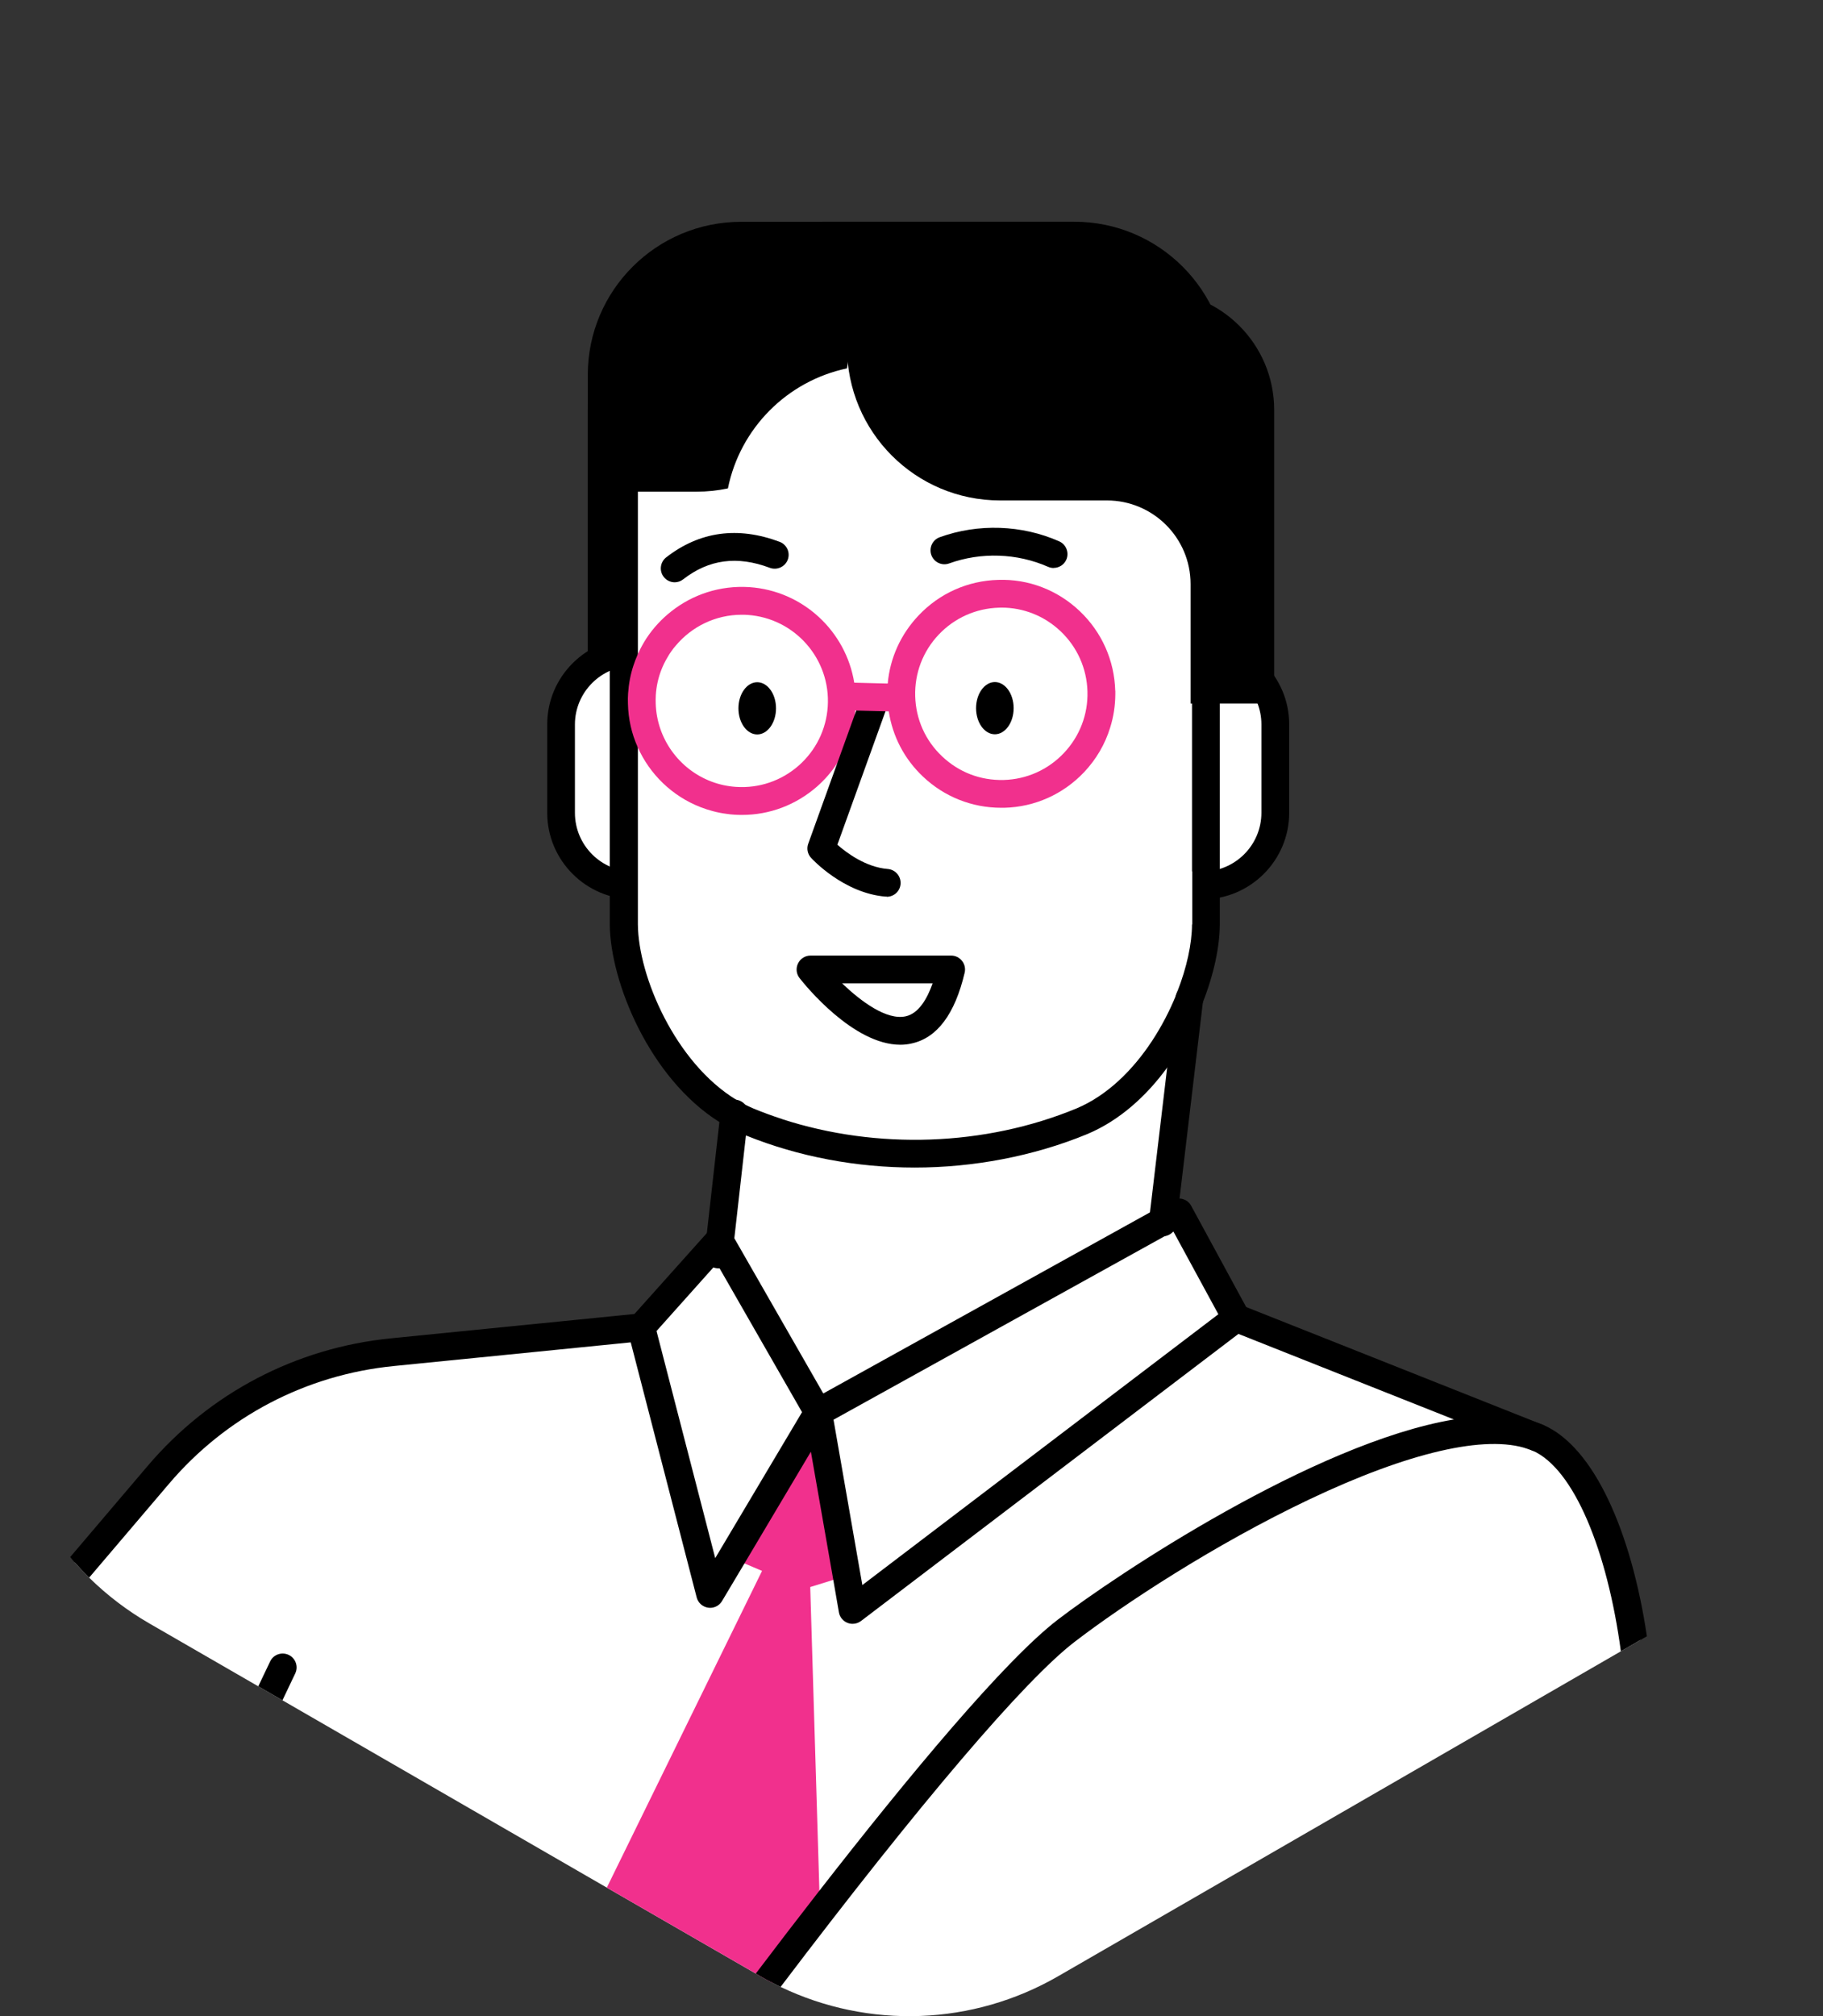
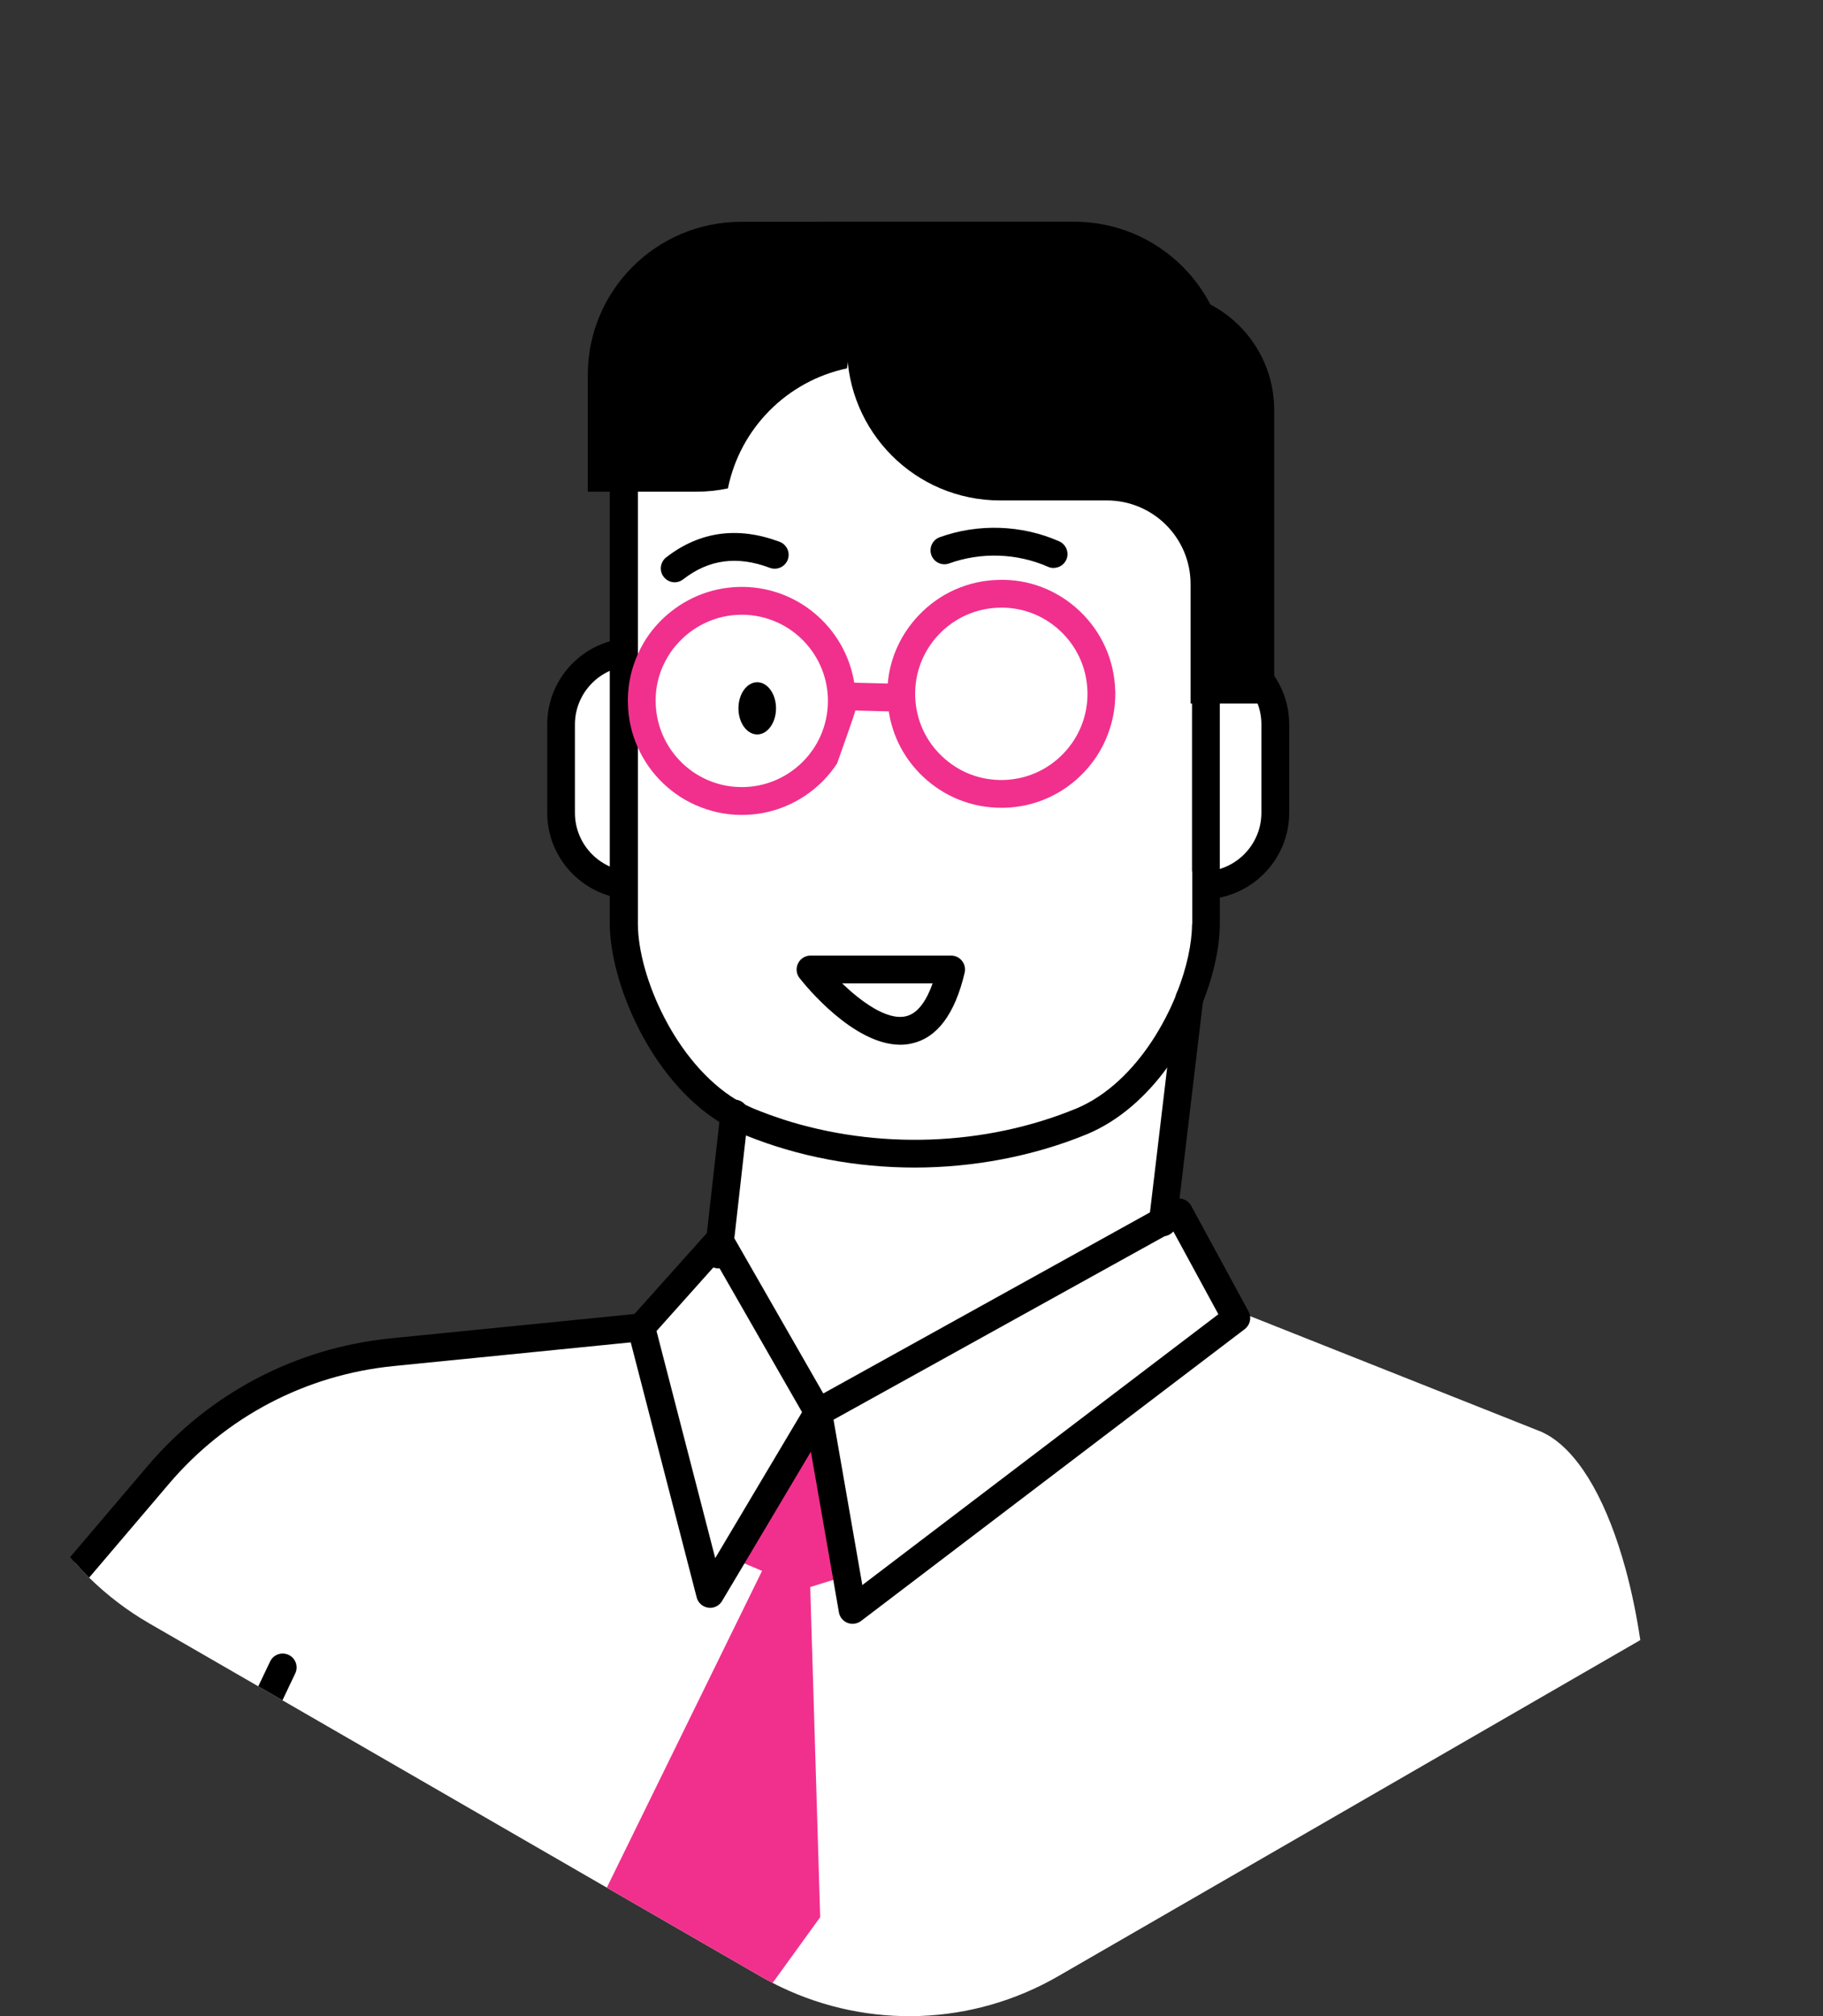
<svg xmlns="http://www.w3.org/2000/svg" width="227" height="251" viewBox="0 0 227 251" fill="none">
  <rect x="0" y="0" width="227" height="251" fill="#333333" stroke="none" />
  <path d="M204.26 204.17L201.83 205.57L131.78 246.01C121.13 252.17 108.19 252.62 97.2 247.35C96.87 247.19 96.54 247.03 96.21 246.85C95.69 246.59 95.17 246.31 94.66 246.01L94.11 245.69L75.56 234.99L35.17 211.67L32.16 209.93L18.56 202.08C15.81 200.49 13.31 198.57 11.1 196.4C10.48 195.79 9.88 195.16 9.31 194.51L19.05 183.05C26.61 174.17 37.16 168.64 48.76 167.48L78.27 164.53L79.42 164.41L80.2 163.54L87.86 154.97L88.87 153.85L89 152.74L90.41 140.17L90.6 138.53C90.61 138.45 90.63 138.38 90.66 138.31C90.72 138.14 90.83 138 90.99 137.9C91.21 137.76 91.48 137.73 91.73 137.81C91.77 137.83 92.27 137.99 93.13 138.24C94.11 138.52 95.56 138.91 97.37 139.31V139.32C107.9 141.67 130.59 144.51 143.43 129.59C144.41 128.46 145.32 127.23 146.17 125.89C146.58 125.26 146.97 124.6 147.34 123.91C147.54 123.54 147.97 123.38 148.36 123.5C148.38 123.51 148.39 123.51 148.41 123.52C148.77 123.65 149 124.03 148.95 124.42L148.58 127.5L145.98 149.4L145.85 150.46L146.37 150.17C146.5 150.1 146.63 150.07 146.77 150.07C146.85 150.07 146.94 150.07 147.02 150.1C147.24 150.17 147.43 150.32 147.54 150.51L153.99 162.36L154.55 163.4L155.65 163.84L187.04 176.3L191.74 178.17H191.76C192.23 178.37 192.69 178.62 193.15 178.91C196.92 181.37 200.18 187.13 202.43 195.37C203.18 198.13 203.79 201.09 204.25 204.17H204.26Z" fill="white" />
  <path d="M103.76 196.68L100.89 197.57L102.03 235.37L102.13 238.67L96.21 246.85C95.69 246.59 95.17 246.31 94.66 246.01L94.11 245.69L75.56 234.99L94.89 195.56L92.7 194.63L92.21 194.42L100.64 178.82L101.18 177.82L101.54 179.77L104.61 196.42L103.76 196.68Z" fill="#F1308D" />
-   <path d="M110.52 27.61C103.82 27.61 97.94 31.03 94.55 36.23H87.98C79.81 36.23 73.18 42.85 73.18 51.03V87.58H83.59V72.71C83.59 66.96 88.26 62.3 94 62.3H100.07H90.45H96.82C107.37 62.3 115.92 53.76 115.92 43.2V27.61H110.52Z" fill="black" />
  <path d="M88.77 101.18C88.77 106.19 84.71 110.23 79.68 110.23H78.93C73.94 110.23 69.87 106.19 69.87 101.18V90.18C69.87 85.2 73.94 81.14 78.93 81.14H79.68C83.4 81.14 86.58 83.36 88 86.53L88.77 101.18Z" fill="white" />
  <path d="M79.68 111.96H78.93C72.98 111.96 68.14 107.12 68.14 101.18V90.18C68.14 84.24 72.98 79.41 78.93 79.41H79.68C83.95 79.41 87.84 81.93 89.58 85.83C89.97 86.7 89.58 87.73 88.7 88.12C87.82 88.51 86.8 88.12 86.41 87.24C85.23 84.59 82.58 82.88 79.67 82.88H78.92C74.88 82.88 71.59 86.16 71.59 90.19V101.19C71.59 105.23 74.88 108.51 78.92 108.51H79.67C83.73 108.51 87.03 105.23 87.03 101.19C87.03 100.23 87.8 99.46 88.76 99.46C89.72 99.46 90.49 100.23 90.49 101.19C90.49 107.13 85.64 111.97 79.67 111.97L79.68 111.96Z" fill="black" />
  <path d="M102.4 42.11V27.6H133.75C144.3 27.6 152.85 36.14 152.85 46.67V61.2H121.48C110.94 61.2 102.4 52.65 102.4 42.11Z" fill="black" />
  <path d="M139.92 90.18C139.92 85.18 143.96 81.14 148.97 81.14H149.73C154.72 81.14 158.8 85.18 158.8 90.18V101.18C158.8 106.17 154.72 110.23 149.73 110.23H148.97C145.28 110.23 142.09 108.03 140.67 104.85L139.92 90.18Z" fill="white" />
  <path d="M149.73 111.96H148.97C144.7 111.96 140.82 109.45 139.09 105.56C138.7 104.69 139.09 103.66 139.97 103.27C140.84 102.88 141.87 103.27 142.25 104.15C143.43 106.79 146.06 108.5 148.97 108.5H149.73C153.78 108.5 157.07 105.22 157.07 101.18V90.18C157.07 86.15 153.78 82.87 149.73 82.87H148.97C144.93 82.87 141.651 86.15 141.651 90.18C141.651 91.14 140.881 91.91 139.921 91.91C138.961 91.91 138.19 91.14 138.19 90.18C138.19 84.24 143.03 79.41 148.97 79.41H149.73C155.69 79.41 160.531 84.24 160.531 90.18V101.18C160.531 107.12 155.68 111.96 149.73 111.96Z" fill="black" />
  <path d="M150.151 115.08C150.131 122.65 144.31 135.53 134.71 139.58C121.63 144.99 106.17 144.99 93.1 139.58C83.46 135.53 77.721 122.66 77.65 115.08V50.43C77.611 42.79 85.24 36.37 94.63 36.18H133.171C142.581 36.36 150.211 42.78 150.141 50.43V115.08H150.151Z" fill="white" />
  <path d="M149.74 82.87H148.98C148.79 82.87 148.61 82.87 148.43 82.9V108.48C148.61 108.49 148.79 108.5 148.98 108.5H149.74C149.88 108.5 150.02 108.5 150.16 108.48V82.89C150.02 82.87 149.88 82.87 149.74 82.87ZM92.79 137.53C92.79 137.53 92.87 137.63 92.9 137.69C92.93 137.73 92.96 137.77 92.98 137.82C93.05 137.95 93.11 138.09 93.13 138.24C94.11 138.52 95.56 138.91 97.37 139.31C96.16 138.92 94.96 138.48 93.78 137.99C93.44 137.85 93.12 137.69 92.79 137.53ZM78.21 86.32C78.18 86.74 78.17 87.17 78.19 87.58C78.23 89.5 78.65 91.33 79.4 93V82.87H78.87C78.51 83.96 78.29 85.12 78.21 86.32ZM141.5 36.22C139.85 35.51 138.07 34.99 136.19 34.7C135.21 34.56 134.21 34.47 133.19 34.45H94.61C91.52 34.51 88.6 35.19 86.03 36.35H86.02C80.01 39.08 75.9 44.39 75.93 50.43V115.1C75.99 122.21 80.85 134.2 89.59 139.69C89.86 139.86 90.13 140.02 90.41 140.17C91.07 140.55 91.75 140.89 92.45 141.18C92.59 141.24 92.73 141.3 92.88 141.35C99.48 144.02 106.69 145.35 113.91 145.35C121.13 145.35 128.66 143.96 135.39 141.18C139.41 139.49 142.75 136.45 145.34 132.9C146.6 131.19 147.68 129.36 148.59 127.51C149.04 126.59 149.44 125.67 149.79 124.75C151.17 121.23 151.88 117.81 151.89 115.09V50.45C151.95 44.3 147.71 38.89 141.5 36.22ZM148.43 115.08C148.42 117.47 147.78 120.45 146.59 123.48C146.59 123.48 146.59 123.487 146.59 123.5C146.56 123.62 146.51 123.73 146.46 123.84C145.67 125.79 144.66 127.75 143.45 129.59C141.06 133.22 137.88 136.37 134.07 137.98C122.63 142.71 109.19 143.15 97.39 139.32V139.31C96.18 138.92 94.981 138.48 93.8 137.99C93.46 137.85 93.14 137.69 92.81 137.53C92.43 137.34 92.07 137.13 91.71 136.91C91.7 136.91 91.69 136.91 91.68 136.91C84.11 132.31 79.48 121.56 79.43 115.09V50.42C79.39 43.69 86.25 38.08 94.68 37.91H133.18C141.67 38.07 148.52 43.68 148.46 50.43V115.08H148.43ZM78.87 82.87C78.51 83.96 78.29 85.12 78.21 86.32C78.18 86.74 78.17 87.17 78.19 87.58C78.23 89.5 78.65 91.33 79.4 93V82.87H78.87ZM93.78 137.99C93.44 137.85 93.12 137.69 92.79 137.53C92.79 137.53 92.88 137.63 92.91 137.69C92.94 137.73 92.97 137.78 92.99 137.82C93.06 137.95 93.12 138.09 93.14 138.24C94.12 138.52 95.57 138.91 97.38 139.31C96.17 138.92 94.97 138.48 93.79 137.99H93.78ZM149.74 82.87H148.98C148.79 82.87 148.61 82.87 148.43 82.9V108.48C148.61 108.49 148.79 108.5 148.98 108.5H149.74C149.88 108.5 150.02 108.5 150.16 108.48V82.89C150.02 82.87 149.88 82.87 149.74 82.87Z" fill="black" />
  <path d="M121.31 27.61C128.02 27.61 133.89 31.03 137.31 36.23H143.87C152.03 36.23 158.66 42.85 158.66 51.03V87.58H148.25V72.71C148.25 66.96 143.58 62.3 137.83 62.3H137.72H141.4H124.54C113.98 62.3 105.47 53.76 105.47 43.2V27.61H121.32H121.31Z" fill="black" />
  <path d="M105.46 45.86C105.68 44.65 105.81 43.4 105.81 42.12V27.61H92.31C81.73 27.61 73.19 36.15 73.19 46.68V61.21H86.721C88.061 61.21 89.391 61.07 90.641 60.8C92.15 53.33 98.001 47.43 105.47 45.86H105.46Z" fill="black" />
  <path d="M119.79 119.62C119.46 119.2 118.97 118.96 118.44 118.96H100.93C100.26 118.96 99.66 119.34 99.37 119.94C99.08 120.53 99.15 121.24 99.56 121.76C100.27 122.67 106.25 130.06 112.11 130.06C112.58 130.06 113.06 130.01 113.52 129.9C116.69 129.21 118.91 126.24 120.12 121.09C120.24 120.57 120.12 120.03 119.79 119.62ZM112.78 126.52C110.41 127.05 107.2 124.66 104.86 122.42H116.13C115.44 124.37 114.38 126.17 112.78 126.52Z" fill="black" />
  <path d="M131.2 70.71C130.97 70.71 130.73 70.66 130.5 70.56C126.64 68.86 122.16 68.71 118.19 70.14C117.29 70.47 116.3 70 115.97 69.1C115.65 68.2 116.11 67.21 117.01 66.88C121.8 65.15 127.23 65.33 131.89 67.39C132.76 67.78 133.16 68.8 132.78 69.67C132.49 70.32 131.86 70.7 131.19 70.7L131.2 70.71Z" fill="black" />
  <path d="M84.02 72.49C83.5 72.49 82.99 72.26 82.65 71.82C82.06 71.07 82.2 69.98 82.95 69.39C87.12 66.15 91.87 65.5 97.08 67.45C97.97 67.79 98.43 68.78 98.09 69.68C97.75 70.57 96.75 71.02 95.86 70.69C91.8 69.16 88.27 69.63 85.07 72.12C84.75 72.37 84.38 72.49 84.01 72.49H84.02Z" fill="black" />
-   <path d="M121.54 88.16C121.54 89.96 122.59 91.41 123.88 91.41C125.17 91.41 126.22 89.95 126.22 88.16C126.22 86.37 125.17 84.91 123.88 84.91C122.59 84.91 121.54 86.37 121.54 88.16Z" fill="black" />
  <path d="M91.95 88.18C91.95 89.98 93 91.43 94.29 91.43C95.58 91.43 96.63 89.97 96.63 88.18C96.63 86.39 95.58 84.93 94.29 84.93C93 84.93 91.95 86.39 91.95 88.18Z" fill="black" />
-   <path d="M106.37 84.99C105.34 78.61 100.01 73.54 93.3 73.09C89.65 72.86 86.25 74.01 83.6 76.1C82.4 77.04 81.36 78.16 80.51 79.44C80.16 79.98 79.84 80.55 79.56 81.14C79.5 81.25 79.45 81.37 79.4 81.49C79.2 81.94 79.02 82.4 78.87 82.87C78.51 83.96 78.29 85.12 78.21 86.32C78.18 86.74 78.17 87.17 78.19 87.58C78.23 89.5 78.65 91.33 79.4 93C80.9 96.39 83.7 99.1 87.2 100.47C87.71 100.67 88.23 100.84 88.76 100.98C89.33 101.13 89.91 101.25 90.5 101.32C90.81 101.37 91.12 101.4 91.44 101.42C91.75 101.44 92.07 101.45 92.39 101.45C95.83 101.45 99.11 100.21 101.72 97.93C102.7 97.07 103.54 96.1 104.24 95.03C105.44 93.19 106.2 91.11 106.45 88.89C106.47 88.74 106.49 88.6 106.49 88.45C106.51 88.37 106.51 88.28 106.52 88.19C106.54 87.88 106.55 87.57 106.55 87.26C106.55 86.49 106.49 85.73 106.36 84.99H106.37ZM103.07 87.96C102.88 90.82 101.59 93.43 99.44 95.32C97.28 97.21 94.52 98.15 91.66 97.96C90.58 97.89 89.54 97.66 88.57 97.29C84.59 95.78 81.78 91.97 81.65 87.58C81.63 87.24 81.65 86.9 81.66 86.55C81.73 85.43 81.97 84.36 82.36 83.37C82.57 82.83 82.83 82.3 83.13 81.81C83.27 81.55 83.43 81.31 83.6 81.07C83.77 80.83 83.95 80.59 84.15 80.37C86.13 78.01 89.09 76.53 92.36 76.53C92.59 76.53 92.83 76.53 93.07 76.55C98.97 76.94 103.46 82.05 103.07 87.96Z" fill="#F1308D" />
-   <path d="M110.41 111.62C110.41 111.62 110.32 111.62 110.27 111.62C105.07 111.2 101.15 106.97 100.99 106.79C100.56 106.32 100.42 105.64 100.64 105.04L107.38 86.34C107.7 85.44 108.7 84.98 109.59 85.3C110.49 85.62 110.96 86.62 110.63 87.52L104.27 105.16C105.42 106.17 107.81 107.96 110.55 108.18C111.5 108.26 112.21 109.09 112.14 110.05C112.07 110.95 111.31 111.64 110.42 111.64L110.41 111.62Z" fill="black" />
+   <path d="M106.37 84.99C105.34 78.61 100.01 73.54 93.3 73.09C89.65 72.86 86.25 74.01 83.6 76.1C82.4 77.04 81.36 78.16 80.51 79.44C80.16 79.98 79.84 80.55 79.56 81.14C79.5 81.25 79.45 81.37 79.4 81.49C79.2 81.94 79.02 82.4 78.87 82.87C78.51 83.96 78.29 85.12 78.21 86.32C78.18 86.74 78.17 87.17 78.19 87.58C78.23 89.5 78.65 91.33 79.4 93C80.9 96.39 83.7 99.1 87.2 100.47C87.71 100.67 88.23 100.84 88.76 100.98C89.33 101.13 89.91 101.25 90.5 101.32C90.81 101.37 91.12 101.4 91.44 101.42C91.75 101.44 92.07 101.45 92.39 101.45C95.83 101.45 99.11 100.21 101.72 97.93C102.7 97.07 103.54 96.1 104.24 95.03C106.47 88.74 106.49 88.6 106.49 88.45C106.51 88.37 106.51 88.28 106.52 88.19C106.54 87.88 106.55 87.57 106.55 87.26C106.55 86.49 106.49 85.73 106.36 84.99H106.37ZM103.07 87.96C102.88 90.82 101.59 93.43 99.44 95.32C97.28 97.21 94.52 98.15 91.66 97.96C90.58 97.89 89.54 97.66 88.57 97.29C84.59 95.78 81.78 91.97 81.65 87.58C81.63 87.24 81.65 86.9 81.66 86.55C81.73 85.43 81.97 84.36 82.36 83.37C82.57 82.83 82.83 82.3 83.13 81.81C83.27 81.55 83.43 81.31 83.6 81.07C83.77 80.83 83.95 80.59 84.15 80.37C86.13 78.01 89.09 76.53 92.36 76.53C92.59 76.53 92.83 76.53 93.07 76.55C98.97 76.94 103.46 82.05 103.07 87.96Z" fill="#F1308D" />
  <path d="M138.87 85.99C138.76 82.2 137.19 78.68 134.44 76.07C131.69 73.46 128.07 72.06 124.3 72.19C120.51 72.29 116.99 73.86 114.38 76.62C112.16 78.96 110.82 81.92 110.54 85.09C110.52 85.41 110.5 85.73 110.5 86.05C110.5 86.29 110.5 86.52 110.5 86.76C110.51 87.07 110.53 87.38 110.56 87.69C110.58 87.98 110.62 88.27 110.67 88.56C111.14 91.66 112.61 94.49 114.93 96.68C117.58 99.19 121.03 100.56 124.67 100.56H125.07C128.86 100.46 132.38 98.88 134.99 96.13C136.51 94.52 137.61 92.63 138.24 90.57C138.66 89.23 138.87 87.85 138.88 86.43C138.88 86.29 138.88 86.14 138.88 85.99H138.87ZM132.47 93.75C130.5 95.83 127.84 97.02 124.98 97.1C122.06 97.17 119.39 96.13 117.31 94.16C115.22 92.19 114.04 89.53 113.96 86.67C113.88 83.8 114.92 81.08 116.89 79C118.86 76.92 121.53 75.73 124.39 75.65C124.49 75.64 124.59 75.64 124.69 75.64C127.45 75.64 130.05 76.68 132.06 78.58C134.14 80.55 135.33 83.22 135.41 86.08C135.49 88.95 134.44 91.67 132.47 93.75Z" fill="#F1308D" />
  <path d="M111.541 88.58C111.541 88.58 111.511 88.58 111.491 88.58L105.6 88.43C104.64 88.41 103.891 87.61 103.911 86.66C103.941 85.7 104.71 84.9 105.68 84.97L111.57 85.12C112.53 85.14 113.281 85.94 113.261 86.89C113.231 87.83 112.471 88.58 111.531 88.58H111.541Z" fill="#F1308D" />
  <path d="M144.79 153.9C144.72 153.9 144.65 153.9 144.58 153.89C143.63 153.78 142.95 152.92 143.07 151.97L146.38 124.12C146.49 123.17 147.34 122.5 148.3 122.61C149.25 122.72 149.93 123.58 149.81 124.53L146.5 152.38C146.4 153.26 145.65 153.91 144.78 153.91L144.79 153.9Z" fill="black" />
  <path d="M89.47 157.9C89.41 157.9 89.34 157.9 89.27 157.89C88.32 157.78 87.64 156.93 87.74 155.98L89.72 138.43C89.83 137.48 90.68 136.79 91.64 136.9C92.59 137.01 93.27 137.86 93.17 138.81L91.19 156.36C91.09 157.24 90.34 157.9 89.47 157.9Z" fill="black" />
  <path d="M155.66 163.84C155.63 163.64 155.57 163.45 155.47 163.26L155.17 162.71L148.32 150.1C148.09 149.69 147.72 149.39 147.28 149.27C147.15 149.23 147.02 149.21 146.89 149.21C146.58 149.18 146.27 149.25 145.99 149.4C145.98 149.4 145.97 149.4 145.96 149.4L143.19 150.93L102.52 173.47L101.03 174.3C100.39 174.65 100.04 175.38 100.17 176.11L100.64 178.81L100.97 180.71L103.76 196.67L104.46 200.71C104.56 201.31 104.97 201.81 105.53 202.03C105.74 202.11 105.95 202.15 106.16 202.15C106.54 202.15 106.91 202.03 107.21 201.8L154.22 166.05L155 165.46C155.5 165.07 155.75 164.44 155.66 163.83V163.84ZM107.38 197.33L103.79 176.74L145.05 153.88L146.08 153.31H146.09L146.1 153.29L151.71 163.61L107.37 197.33H107.38Z" fill="black" />
  <path d="M103.37 174.96L102.52 173.48L91.44 154.15L91.07 153.5C90.79 153.02 90.3 152.7 89.75 152.64C89.49 152.61 89.23 152.64 89 152.74C88.73 152.82 88.48 152.99 88.28 153.21L88.03 153.49L79 163.58L78.55 164.08C78.43 164.22 78.33 164.37 78.27 164.53C78.11 164.88 78.07 165.29 78.17 165.67L78.54 167.11L86.75 198.86C86.92 199.53 87.49 200.04 88.18 200.14C88.26 200.15 88.34 200.16 88.42 200.16C89.03 200.16 89.6 199.84 89.91 199.31L92.7 194.63L100.97 180.72L101.54 179.77L103.36 176.71C103.68 176.17 103.68 175.5 103.36 174.96H103.37ZM89.06 193.97L81.75 165.7L88.83 157.78L89.26 157.3L89.6 157.89L99.87 175.8L89.06 193.97Z" fill="black" />
  <path d="M80.01 166.96L78.54 167.11L49.02 170.06C38.08 171.15 28.14 176.36 21.03 184.73L11.1 196.4C10.48 195.79 9.88 195.16 9.31 194.51C9.11 194.29 8.92 194.07 8.74 193.84L18.39 182.49C26.09 173.43 36.85 167.79 48.67 166.61L79 163.58L79.67 163.51C79.85 163.49 80.03 163.5 80.2 163.54C80.93 163.69 81.49 164.29 81.56 165.06C81.66 166.01 80.96 166.86 80.01 166.96Z" fill="black" />
  <path d="M36.76 208.33L35.17 211.67L32.16 209.93L33.64 206.83C34.05 205.97 35.08 205.61 35.95 206.02C36.81 206.43 37.18 207.47 36.76 208.33Z" fill="black" />
-   <path d="M205.07 203.7L204.26 204.17L201.83 205.57C200.15 193.06 196 182.85 190.84 180.59C190.82 180.59 190.81 180.59 190.79 180.58C190.79 180.58 190.77 180.56 190.76 180.56C190.6 180.49 190.44 180.43 190.27 180.37H190.23C185 178.57 175.41 180.79 163.06 186.65C151.24 192.26 139.92 199.71 133.83 204.38C127.61 209.14 114.61 224.38 97.2 247.35C96.87 247.19 96.54 247.03 96.21 246.85C95.69 246.59 95.17 246.31 94.66 246.01L94.11 245.69C96.62 242.37 99.3 238.88 102.03 235.37C113.06 221.2 125.07 206.73 131.72 201.63C138.83 196.17 163.62 179.62 181.04 176.71C183.17 176.35 185.19 176.2 187.05 176.3C188.62 176.38 190.09 176.64 191.41 177.1L192.07 177.36C192.07 177.36 192.09 177.36 192.1 177.36C198.5 180.07 203.14 190.75 205.07 203.69V203.7Z" fill="black" />
-   <path d="M191.43 180.7C191.22 180.7 191.001 180.66 190.791 180.58L153.31 165.7C152.42 165.35 151.99 164.34 152.34 163.45C152.7 162.56 153.7 162.13 154.59 162.48L192.07 177.36C192.96 177.71 193.391 178.72 193.041 179.61C192.771 180.29 192.12 180.7 191.43 180.7Z" fill="black" />
</svg>